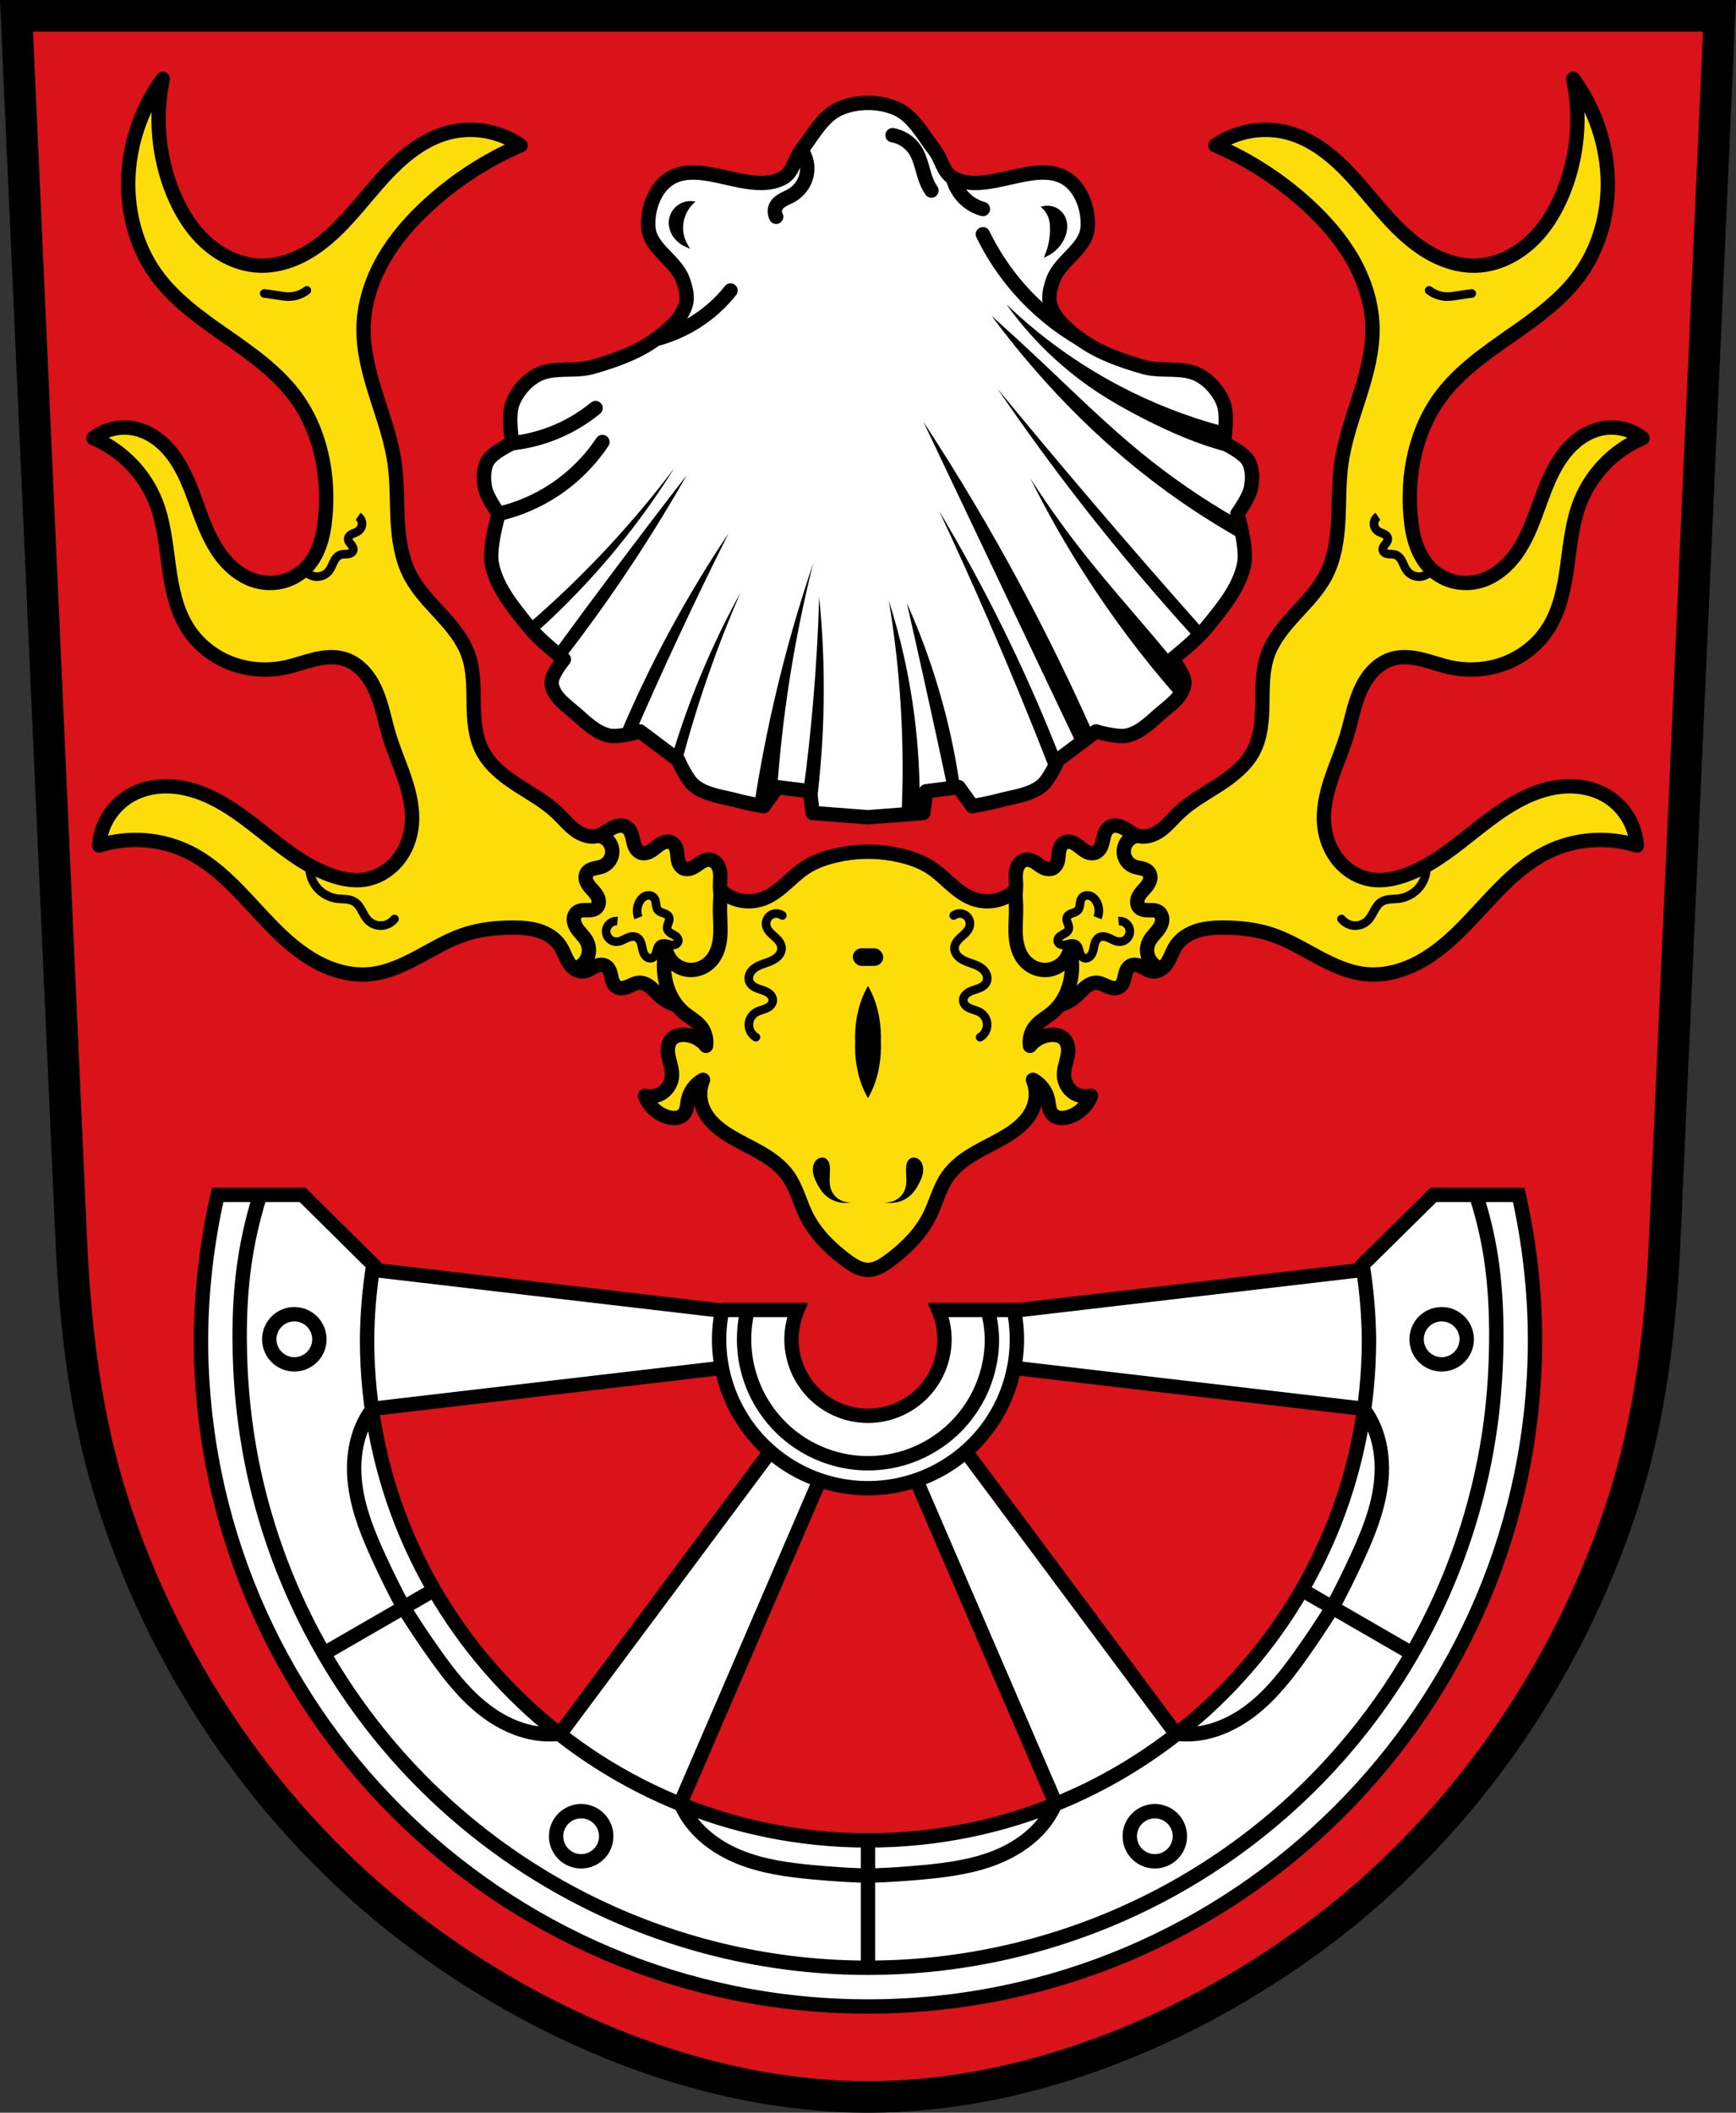
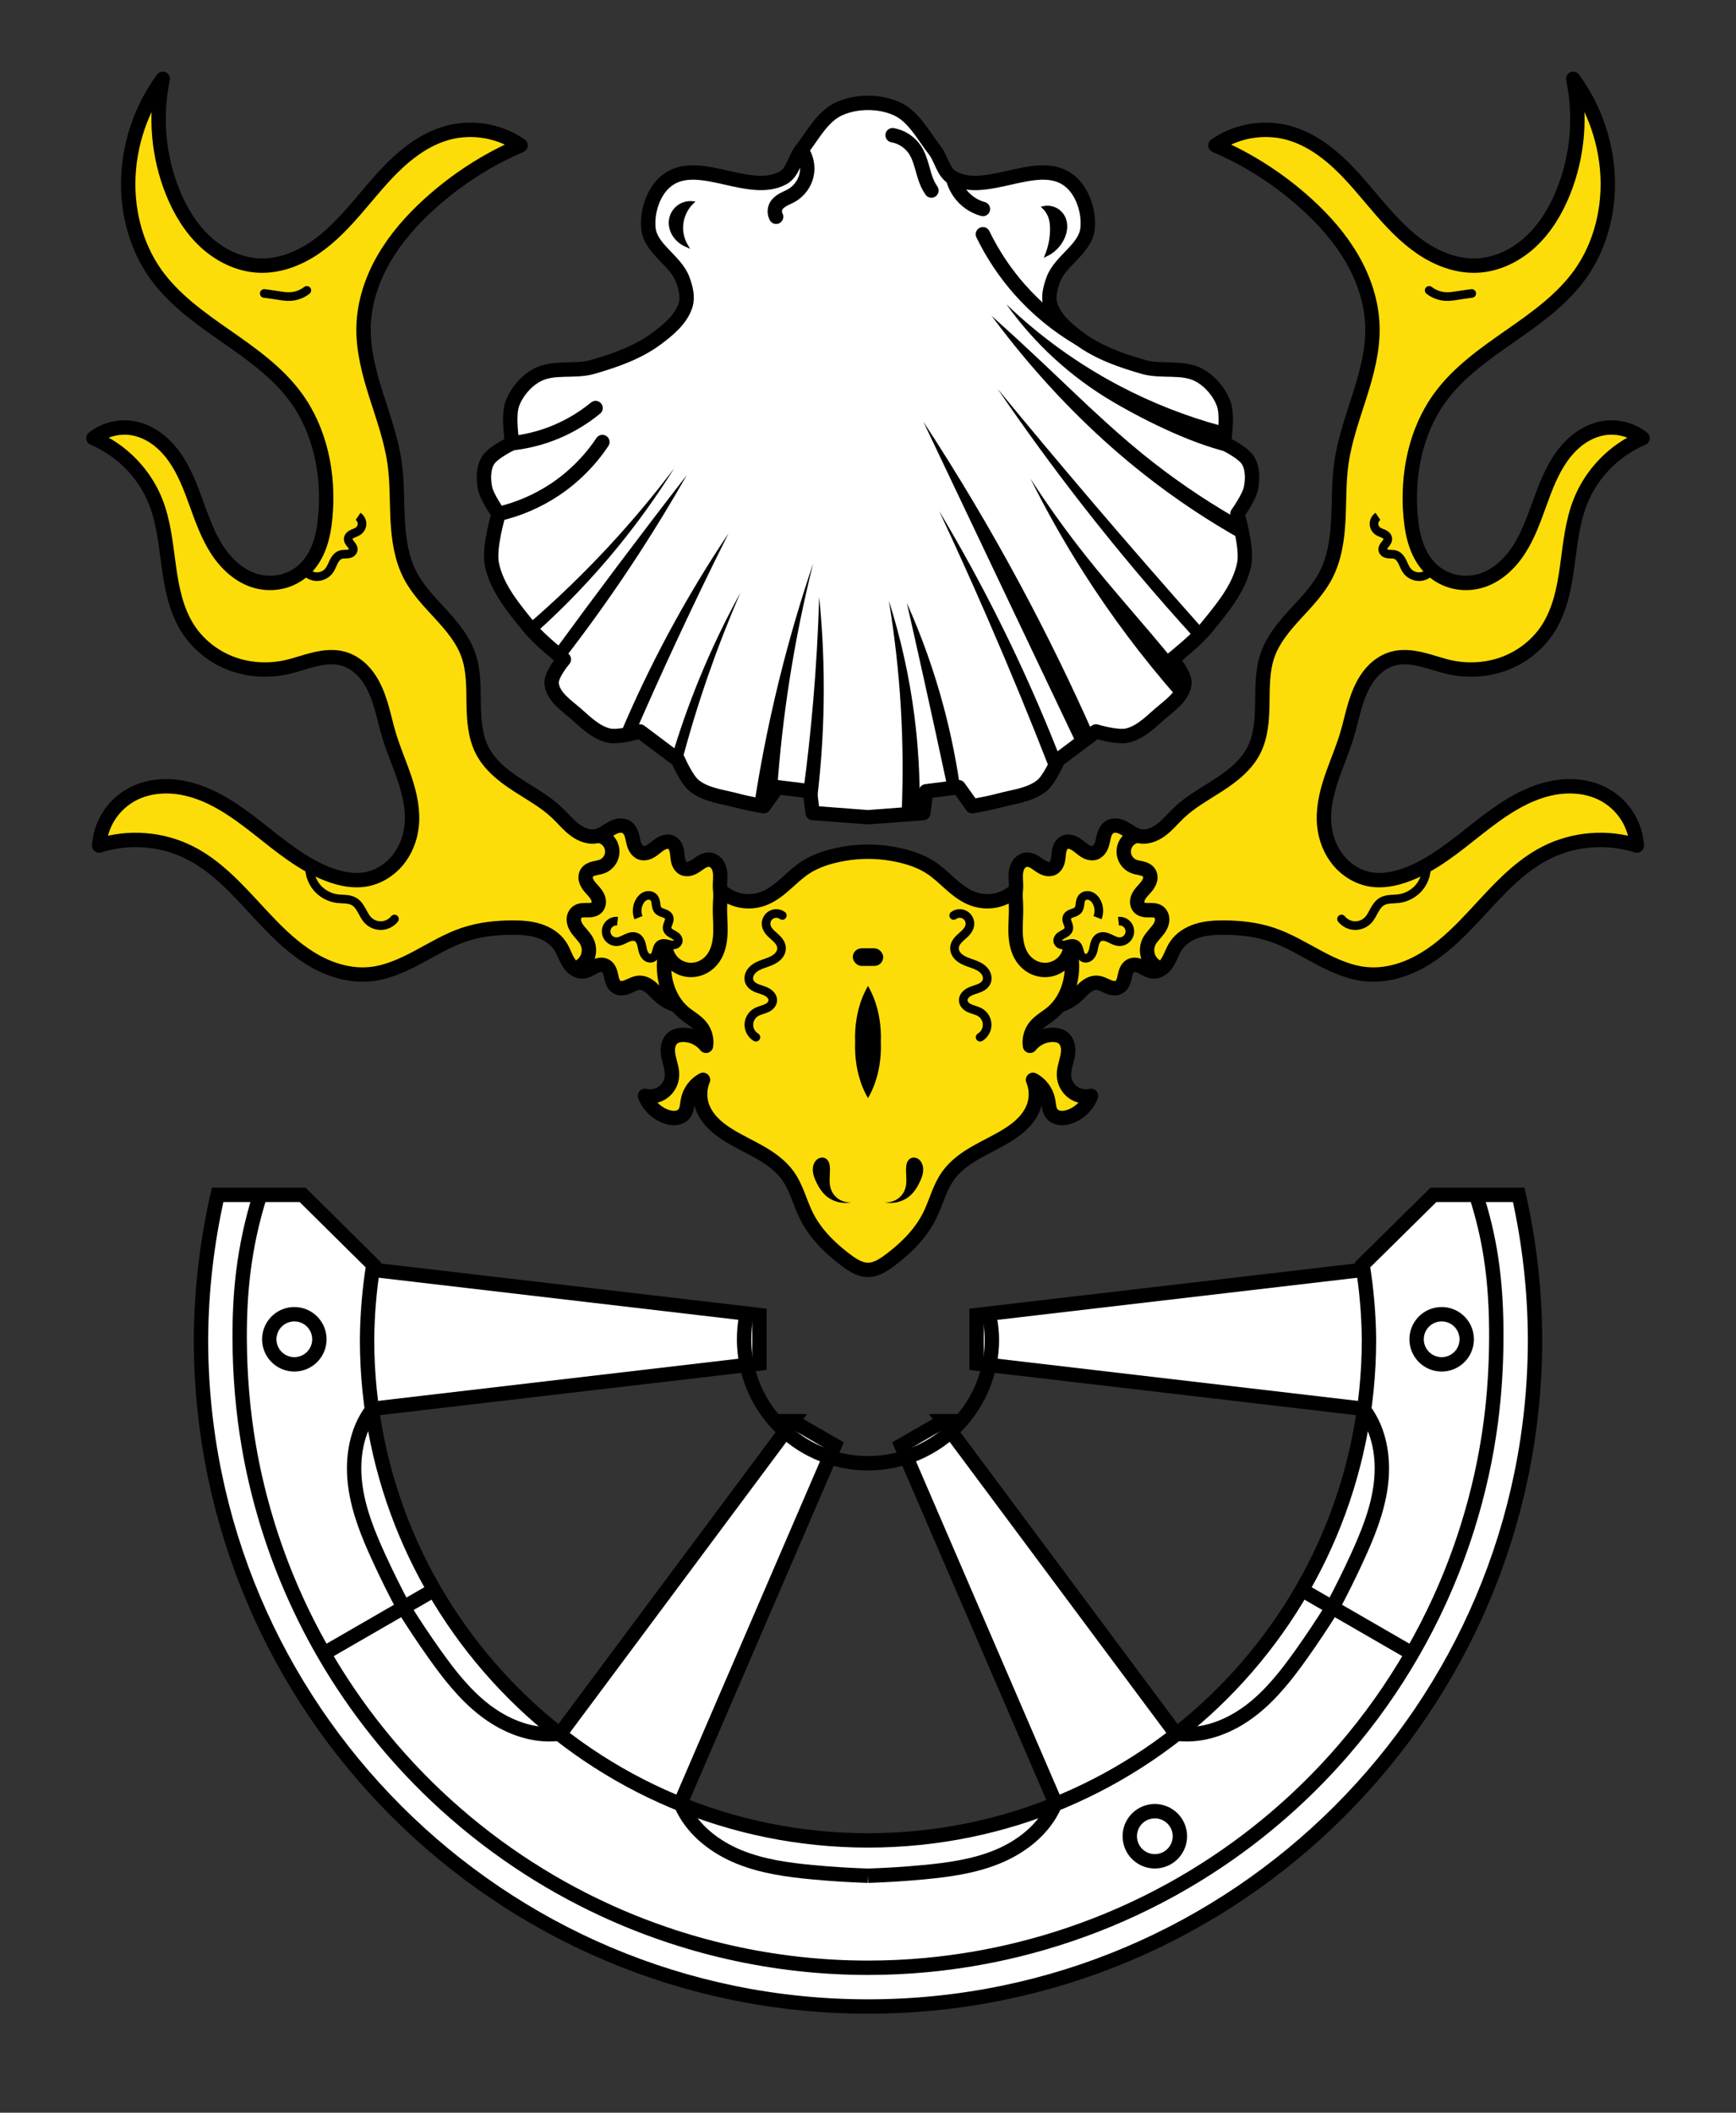
<svg xmlns="http://www.w3.org/2000/svg" xmlns:ns1="http://sodipodi.sourceforge.net/DTD/sodipodi-0.dtd" xmlns:ns2="http://www.inkscape.org/namespaces/inkscape" height="734.85" viewBox="0 0 603.999 734.852" version="1.1" id="svg1107" ns1:docname="DEU_Wiesen_COA.svg" ns2:version="0.92.5 (2060ec1f9f, 2020-04-08)">
  <rect x="0" y="0" width="603.999" height="734.852" fill="#333333" stroke="none" />
  <defs id="defs1111" />
  <ns1:namedview pagecolor="#ffffff" bordercolor="#666666" borderopacity="1" objecttolerance="10" gridtolerance="10" guidetolerance="10" ns2:pageopacity="0" ns2:pageshadow="2" ns2:window-width="1920" ns2:window-height="1046" id="namedview1109" showgrid="false" ns2:zoom="1.0791194" ns2:cx="301.99699" ns2:cy="367.42075" ns2:window-x="-11" ns2:window-y="-11" ns2:window-maximized="1" ns2:current-layer="svg1107" />
-   <path style="fill:#da121a;fill-rule:evenodd;stroke:#000000;stroke-width:11;fill-opacity:1" ns2:connector-curvature="0" id="path965" d="m 5.747,5.5 19.05,425.67 c 1.383,30.914 5.03,61.901 14.49,91.37 19.406,60.44 57.649,114.99 109,152.32 44.584,32.413 99.35,54.5 153.71,54.5 54.36,0 109.13,-22.09 153.71,-54.5 51.35,-37.33 89.59,-91.87 109,-152.32 9.46,-29.464 13.11,-60.45 14.49,-91.37 L 598.247,5.5 h -296.25 z" />
  <path d="m 254.437,341.83 c -2.271,4.344 -6.63,7.535 -11.458,8.387 -4.828,0.852 -10.02,-0.654 -13.636,-3.959 -1.039,-0.948 -1.953,-2.032 -3.048,-2.913 -0.548,-0.441 -1.142,-0.83 -1.789,-1.105 -0.647,-0.275 -1.349,-0.435 -2.052,-0.411 -0.689,0.024 -1.362,0.223 -2,0.479 -0.64,0.256 -1.256,0.57 -1.891,0.838 -0.635,0.268 -1.297,0.492 -1.984,0.556 -0.687,0.064 -1.404,-0.042 -1.995,-0.397 -0.617,-0.37 -1.057,-0.984 -1.345,-1.644 -0.287,-0.66 -0.436,-1.37 -0.587,-2.073 -0.151,-0.703 -0.308,-1.413 -0.609,-2.066 -0.301,-0.653 -0.763,-1.255 -1.395,-1.598 -0.615,-0.334 -1.35,-0.399 -2.041,-0.288 -0.691,0.111 -1.345,0.387 -1.968,0.704 -0.623,0.318 -1.225,0.679 -1.858,0.976 -0.633,0.297 -1.307,0.532 -2.01,0.576 -1.047,0.066 -2.092,-0.308 -2.946,-0.918 -0.854,-0.609 -1.529,-1.441 -2.075,-2.336 -1.093,-1.79 -1.703,-3.848 -2.852,-5.603 -1.707,-2.608 -4.509,-4.361 -7.483,-5.294 -2.974,-0.933 -6.13,-1.113 -9.247,-1.102 -5.661,0.02 -11.363,0.658 -16.729,2.46 -5.679,1.907 -10.839,5.06 -16.12,7.882 -5.284,2.822 -10.876,5.371 -16.844,5.895 -6.449,0.567 -12.95,-1.303 -18.618,-4.432 -5.668,-3.128 -10.578,-7.467 -15.12,-12.08 -9.08,-9.234 -17.191,-19.974 -28.754,-25.799 -9.644,-4.858 -21.21,-5.761 -31.49,-2.46 0.244,-3.647 1.421,-7.227 3.389,-10.307 1.968,-3.08 4.722,-5.653 7.928,-7.407 5.184,-2.836 11.397,-3.456 17.221,-2.46 10.01,1.713 18.661,7.826 26.647,14.11 7.986,6.279 15.928,13.02 25.509,16.401 3.781,1.332 7.851,2.111 11.809,1.476 4.381,-0.703 8.414,-3.154 11.257,-6.561 2.843,-3.407 4.518,-7.724 4.98,-12.137 0.568,-5.428 -0.64,-10.896 -2.357,-16.08 -1.716,-5.181 -3.944,-10.187 -5.516,-15.413 -1.555,-5.169 -2.469,-10.555 -4.644,-15.495 -1.088,-2.47 -2.495,-4.82 -4.347,-6.783 -1.852,-1.963 -4.165,-3.53 -6.754,-4.292 -3.305,-0.973 -6.864,-0.599 -10.214,0.203 -3.35,0.803 -6.593,2.02 -9.96,2.749 -6.316,1.365 -13.03,0.937 -19.07,-1.369 -6.04,-2.305 -11.36,-6.5 -14.884,-11.916 -4.182,-6.429 -5.702,-14.197 -6.754,-21.794 -1.052,-7.597 -1.748,-15.354 -4.562,-22.489 -3.889,-9.861 -11.878,-18.03 -21.65,-22.14 3.838,-3.01 8.976,-4.291 13.777,-3.444 2.929,0.517 5.702,1.787 8.115,3.525 2.414,1.738 4.476,3.936 6.21,6.353 3.467,4.834 5.601,10.475 7.629,16.07 2.028,5.592 4.02,11.268 7.244,16.265 3.228,4.997 7.879,9.332 13.609,10.929 2.882,0.804 5.966,0.885 8.881,0.209 2.915,-0.676 5.653,-2.112 7.849,-4.145 2.517,-2.33 4.283,-5.39 5.417,-8.626 1.134,-3.236 1.664,-6.655 1.964,-10.07 1.268,-14.459 -1.745,-29.63 -10.333,-41.33 C 96.456,129.38 87.357,123.027 78.45,116.812 69.543,110.595 60.479,104.173 54.171,95.33 46.741,84.914 43.72,71.667 44.822,58.919 45.8,47.611 49.932,36.591 56.631,27.429 c -2.768,13.08 -1.553,26.967 3.444,39.36 2.599,6.447 6.256,12.563 11.352,17.29 5.096,4.727 11.719,7.988 18.662,8.296 6.903,0.306 13.701,-2.294 19.414,-6.181 5.713,-3.887 10.466,-9.01 14.967,-14.254 4.5,-5.244 8.821,-10.675 13.887,-15.374 5.066,-4.7 10.981,-8.688 17.665,-10.442 8.476,-2.224 17.891,-0.563 25.09,4.428 -11.713,5.04 -22.572,12.06 -31.982,20.666 -6.07,5.548 -11.564,11.796 -15.659,18.924 -4.095,7.127 -6.753,15.174 -6.975,23.392 -0.221,8.186 1.95,16.238 4.423,24.04 2.473,7.806 5.281,15.571 6.402,23.683 0.902,6.53 0.693,13.157 1.046,19.74 0.353,6.583 1.319,13.286 4.366,19.13 2.646,5.076 6.714,9.236 10.582,13.455 3.868,4.219 7.671,8.707 9.592,14.1 1.906,5.351 1.814,11.172 1.894,16.851 0.08,5.68 0.407,11.567 3.03,16.607 2.631,5.063 7.302,8.735 12.08,11.845 4.783,3.11 9.868,5.862 13.993,9.804 2.073,1.981 3.89,4.251 6.204,5.946 1.157,0.847 2.438,1.545 3.821,1.923 1.383,0.378 2.874,0.425 4.244,0.003 1.72,-0.53 3.133,-1.743 4.715,-2.602 0.791,-0.429 1.641,-0.775 2.535,-0.882 0.894,-0.107 1.837,0.041 2.591,0.532 0.734,0.478 1.24,1.246 1.567,2.059 0.326,0.813 0.491,1.68 0.677,2.536 0.186,0.856 0.399,1.718 0.811,2.491 0.412,0.773 1.047,1.46 1.866,1.77 0.468,0.177 0.981,0.226 1.479,0.173 0.498,-0.053 0.982,-0.205 1.437,-0.416 0.908,-0.422 1.689,-1.07 2.471,-1.696 0.782,-0.626 1.592,-1.246 2.53,-1.597 0.469,-0.176 0.967,-0.281 1.468,-0.277 0.501,0.005 1,0.122 1.44,0.369 0.733,0.416 1.227,1.17 1.5,1.967 0.273,0.798 0.351,1.647 0.43,2.486 0.079,0.839 0.165,1.689 0.453,2.481 0.288,0.792 0.804,1.534 1.553,1.922 0.757,0.392 1.674,0.381 2.489,0.135 0.816,-0.246 1.548,-0.708 2.248,-1.194 0.7,-0.486 1.383,-1 2.145,-1.386 0.762,-0.382 1.622,-0.622 2.466,-0.507 0.908,0.123 1.732,0.657 2.307,1.37 0.575,0.713 0.916,1.594 1.088,2.494 0.343,1.8 0.036,3.652 0.049,5.485 0.026,3.597 1.341,7.171 3.653,9.928 2.312,2.756 5.602,4.674 9.14,5.326 l -8.857,18.205 z" id="path967" ns2:connector-curvature="0" style="fill:#fcdd09;fill-rule:evenodd;stroke:#000000;stroke-width:5;stroke-linejoin:round;fill-opacity:1" />
  <path d="m 208.187,290.66 c 1.222,0.165 2.384,0.749 3.246,1.631 0.862,0.882 1.418,2.058 1.554,3.283 0.136,1.226 -0.149,2.494 -0.797,3.544 -0.647,1.05 -1.653,1.874 -2.809,2.302 -0.894,0.331 -1.855,0.428 -2.778,0.669 -0.461,0.12 -0.916,0.278 -1.33,0.512 -0.415,0.235 -0.79,0.549 -1.056,0.945 -0.321,0.479 -0.469,1.062 -0.464,1.639 0.005,0.576 0.157,1.146 0.397,1.67 0.479,1.048 1.287,1.904 2.06,2.759 0.773,0.855 1.541,1.76 1.912,2.852 0.185,0.546 0.265,1.133 0.182,1.703 -0.083,0.57 -0.334,1.123 -0.745,1.527 -0.417,0.41 -0.977,0.651 -1.549,0.77 -0.572,0.119 -1.162,0.124 -1.746,0.117 -0.585,-0.007 -1.172,-0.025 -1.752,0.048 -0.58,0.074 -1.159,0.245 -1.635,0.584 -0.412,0.294 -0.734,0.706 -0.941,1.168 -0.207,0.461 -0.301,0.97 -0.298,1.476 0.007,1.012 0.398,1.989 0.937,2.845 1.078,1.712 2.745,3.02 3.642,4.838 0.882,1.783 0.909,3.967 0.07,5.771 -0.839,1.804 -2.526,3.191 -4.458,3.665" id="path969" ns2:connector-curvature="0" style="fill:none;fill-rule:evenodd;stroke:#000000;stroke-width:5" />
  <path d="m 214.847,320.4 c -0.982,-0.102 -2,0.223 -2.741,0.876 -0.74,0.653 -1.191,1.623 -1.212,2.61 -0.021,0.987 0.388,1.975 1.1,2.659 0.712,0.684 1.716,1.053 2.701,0.992 0.6,-0.037 1.182,-0.224 1.735,-0.461 0.553,-0.237 1.083,-0.524 1.629,-0.775 0.547,-0.25 1.117,-0.465 1.713,-0.545 0.596,-0.08 1.224,-0.017 1.756,0.262 0.37,0.194 0.684,0.487 0.93,0.825 0.246,0.338 0.428,0.72 0.566,1.114 0.276,0.789 0.381,1.627 0.577,2.439 0.197,0.813 0.504,1.631 1.099,2.219 0.297,0.294 0.664,0.523 1.069,0.629 0.404,0.106 0.846,0.085 1.227,-0.088 0.426,-0.194 0.751,-0.566 0.972,-0.979 0.221,-0.413 0.346,-0.869 0.463,-1.322 0.117,-0.453 0.227,-0.911 0.421,-1.337 0.194,-0.426 0.48,-0.823 0.877,-1.07 0.483,-0.3 1.085,-0.349 1.65,-0.279 0.564,0.07 1.109,0.249 1.663,0.377 0.554,0.128 1.137,0.204 1.689,0.065 0.276,-0.069 0.54,-0.192 0.758,-0.375 0.218,-0.183 0.388,-0.426 0.466,-0.699 0.071,-0.248 0.065,-0.516 -0.002,-0.765 -0.066,-0.249 -0.191,-0.481 -0.35,-0.685 -0.318,-0.407 -0.762,-0.695 -1.213,-0.945 -0.452,-0.25 -0.922,-0.473 -1.335,-0.783 -0.413,-0.31 -0.771,-0.725 -0.897,-1.226 -0.086,-0.342 -0.059,-0.705 0.022,-1.048 0.081,-0.343 0.215,-0.672 0.343,-1 0.128,-0.329 0.252,-0.662 0.313,-1.01 0.061,-0.347 0.056,-0.714 -0.07,-1.043 -0.137,-0.36 -0.411,-0.657 -0.728,-0.876 -0.317,-0.219 -0.678,-0.367 -1.041,-0.497 -0.363,-0.13 -0.733,-0.244 -1.084,-0.402 -0.351,-0.159 -0.688,-0.366 -0.944,-0.654 -0.25,-0.283 -0.414,-0.633 -0.521,-0.995 -0.106,-0.362 -0.158,-0.738 -0.205,-1.113 -0.047,-0.375 -0.091,-0.751 -0.182,-1.117 -0.091,-0.366 -0.233,-0.725 -0.459,-1.027 -0.318,-0.425 -0.798,-0.719 -1.314,-0.843 -0.516,-0.123 -1.067,-0.08 -1.569,0.093 -0.502,0.173 -0.957,0.471 -1.338,0.84 -0.382,0.369 -0.692,0.808 -0.943,1.276 -0.89,1.661 -1,3.718 -0.304,5.467" id="path973" ns2:connector-curvature="0" style="fill:none;fill-rule:evenodd;stroke:#000000;stroke-width:3;stroke-linejoin:round" />
  <path style="fill:none;fill-rule:evenodd;stroke:#000000;stroke-width:3" d="m 105.847,198.15 c 0.912,1.423 2.542,2.359 4.231,2.428 1.689,0.069 3.39,-0.73 4.415,-2.074 0.718,-0.941 1.097,-2.09 1.633,-3.145 0.268,-0.528 0.58,-1.038 0.982,-1.473 0.402,-0.434 0.9,-0.791 1.466,-0.966 0.772,-0.24 1.606,-0.13 2.41,-0.222 0.402,-0.046 0.804,-0.146 1.151,-0.355 0.347,-0.209 0.634,-0.535 0.735,-0.927 0.096,-0.369 0.021,-0.767 -0.138,-1.114 -0.158,-0.347 -0.395,-0.652 -0.635,-0.948 -0.24,-0.296 -0.488,-0.59 -0.674,-0.924 -0.186,-0.333 -0.307,-0.714 -0.271,-1.094 0.035,-0.374 0.221,-0.723 0.477,-0.997 0.256,-0.275 0.578,-0.48 0.915,-0.645 0.674,-0.33 1.423,-0.513 2.044,-0.935 0.837,-0.568 1.365,-1.566 1.365,-2.577 0,-1.012 -0.528,-2.01 -1.365,-2.577" id="path975" ns2:connector-curvature="0" />
  <g id="g981" style="fill:none;fill-rule:evenodd;stroke:#000000;stroke-width:3;stroke-linecap:round" transform="translate(12.767,-134.36)">
    <path d="m 94.92,435.36 c -0.148,2.748 0.776,5.54 2.533,7.657 1.758,2.117 4.332,3.538 7.06,3.898 1.019,0.134 2.052,0.126 3.076,0.224 1.024,0.099 2.06,0.313 2.938,0.85 1.147,0.701 1.91,1.879 2.558,3.057 0.648,1.178 1.234,2.418 2.167,3.386 1.21,1.256 2.973,1.958 4.715,1.877 1.742,-0.081 3.432,-0.944 4.52,-2.306" id="path977" ns2:connector-curvature="0" />
    <path d="m 79.17,236.43 c 1.507,0.19 3.01,0.405 4.51,0.644 1.494,0.238 2.999,0.502 4.51,0.43 2.092,-0.1 4.147,-0.861 5.799,-2.148" id="path979" ns2:connector-curvature="0" />
  </g>
  <path d="m 349.557,341.83 c 2.271,4.344 6.63,7.535 11.458,8.387 4.828,0.852 10.02,-0.654 13.636,-3.959 1.039,-0.948 1.953,-2.032 3.048,-2.913 0.548,-0.441 1.142,-0.83 1.789,-1.105 0.647,-0.275 1.349,-0.435 2.052,-0.411 0.689,0.024 1.362,0.223 2,0.479 0.64,0.256 1.256,0.57 1.891,0.838 0.635,0.268 1.297,0.492 1.984,0.556 0.687,0.064 1.404,-0.042 1.995,-0.397 0.617,-0.37 1.057,-0.984 1.345,-1.644 0.287,-0.66 0.436,-1.37 0.587,-2.073 0.151,-0.703 0.308,-1.413 0.609,-2.066 0.301,-0.653 0.763,-1.255 1.395,-1.598 0.615,-0.334 1.35,-0.399 2.041,-0.288 0.691,0.111 1.345,0.387 1.968,0.704 0.623,0.318 1.225,0.679 1.858,0.976 0.633,0.297 1.307,0.532 2.01,0.576 1.047,0.066 2.092,-0.308 2.946,-0.918 0.854,-0.609 1.529,-1.441 2.075,-2.336 1.093,-1.79 1.703,-3.848 2.852,-5.603 1.707,-2.608 4.509,-4.361 7.483,-5.294 2.974,-0.933 6.13,-1.113 9.247,-1.102 5.661,0.02 11.363,0.658 16.729,2.46 5.679,1.907 10.839,5.06 16.12,7.882 5.284,2.822 10.876,5.371 16.844,5.895 6.449,0.567 12.95,-1.303 18.618,-4.432 5.668,-3.128 10.578,-7.467 15.12,-12.08 9.08,-9.234 17.191,-19.974 28.754,-25.799 9.644,-4.858 21.21,-5.761 31.49,-2.46 -0.244,-3.647 -1.421,-7.227 -3.389,-10.307 -1.968,-3.08 -4.722,-5.653 -7.928,-7.407 -5.184,-2.836 -11.397,-3.456 -17.221,-2.46 -10.01,1.713 -18.661,7.826 -26.647,14.11 -7.986,6.279 -15.928,13.02 -25.509,16.401 -3.781,1.332 -7.851,2.111 -11.809,1.476 -4.381,-0.703 -8.414,-3.154 -11.257,-6.561 -2.843,-3.407 -4.518,-7.724 -4.98,-12.137 -0.568,-5.428 0.64,-10.896 2.357,-16.08 1.716,-5.181 3.944,-10.187 5.516,-15.413 1.555,-5.169 2.469,-10.555 4.644,-15.495 1.088,-2.47 2.495,-4.82 4.347,-6.783 1.852,-1.963 4.165,-3.53 6.754,-4.292 3.305,-0.973 6.864,-0.599 10.214,0.203 3.35,0.803 6.593,2.02 9.96,2.749 6.316,1.365 13.03,0.937 19.07,-1.369 6.04,-2.305 11.36,-6.5 14.884,-11.916 4.182,-6.429 5.702,-14.197 6.754,-21.794 1.052,-7.597 1.748,-15.354 4.562,-22.489 3.889,-9.861 11.878,-18.03 21.65,-22.14 -3.838,-3.01 -8.976,-4.291 -13.777,-3.444 -2.929,0.517 -5.702,1.787 -8.115,3.525 -2.414,1.738 -4.476,3.936 -6.21,6.353 -3.467,4.834 -5.601,10.475 -7.629,16.07 -2.028,5.592 -4.02,11.268 -7.244,16.265 -3.228,4.997 -7.879,9.332 -13.609,10.929 -2.882,0.804 -5.966,0.885 -8.881,0.209 -2.915,-0.676 -5.653,-2.112 -7.849,-4.145 -2.517,-2.33 -4.283,-5.39 -5.417,-8.626 -1.134,-3.236 -1.664,-6.655 -1.964,-10.07 -1.268,-14.459 1.745,-29.63 10.333,-41.33 6.427,-8.757 15.526,-15.11 24.433,-21.325 8.907,-6.217 17.971,-12.639 24.279,-21.482 7.43,-10.416 10.451,-23.663 9.349,-36.411 -0.978,-11.308 -5.11,-22.328 -11.809,-31.49 2.768,13.08 1.553,26.967 -3.444,39.36 -2.599,6.447 -6.256,12.563 -11.352,17.29 -5.096,4.727 -11.719,7.988 -18.662,8.296 -6.903,0.306 -13.701,-2.294 -19.414,-6.181 -5.713,-3.887 -10.466,-9.01 -14.967,-14.254 -4.5,-5.244 -8.821,-10.675 -13.887,-15.374 -5.066,-4.7 -10.981,-8.688 -17.665,-10.442 -8.476,-2.224 -17.891,-0.563 -25.09,4.428 11.713,5.04 22.572,12.06 31.982,20.666 6.07,5.548 11.564,11.796 15.659,18.924 4.095,7.127 6.753,15.174 6.975,23.392 0.221,8.186 -1.95,16.238 -4.423,24.04 -2.473,7.806 -5.281,15.571 -6.402,23.683 -0.902,6.53 -0.693,13.157 -1.046,19.74 -0.353,6.583 -1.319,13.286 -4.366,19.13 -2.646,5.076 -6.714,9.236 -10.582,13.455 -3.868,4.219 -7.671,8.707 -9.592,14.1 -1.906,5.351 -1.814,11.172 -1.894,16.851 -0.08,5.68 -0.408,11.567 -3.03,16.607 -2.631,5.063 -7.302,8.735 -12.08,11.845 -4.783,3.11 -9.868,5.862 -13.993,9.804 -2.073,1.981 -3.89,4.251 -6.204,5.946 -1.157,0.847 -2.438,1.545 -3.821,1.923 -1.383,0.378 -2.874,0.425 -4.244,0.003 -1.72,-0.53 -3.133,-1.743 -4.715,-2.602 -0.791,-0.429 -1.641,-0.775 -2.535,-0.882 -0.894,-0.107 -1.837,0.041 -2.591,0.532 -0.734,0.478 -1.24,1.246 -1.567,2.059 -0.326,0.813 -0.491,1.68 -0.677,2.536 -0.186,0.856 -0.399,1.718 -0.811,2.491 -0.412,0.773 -1.047,1.46 -1.866,1.77 -0.468,0.177 -0.981,0.226 -1.479,0.173 -0.498,-0.053 -0.982,-0.205 -1.437,-0.416 -0.908,-0.422 -1.689,-1.07 -2.471,-1.696 -0.782,-0.626 -1.592,-1.246 -2.53,-1.597 -0.469,-0.176 -0.967,-0.281 -1.468,-0.277 -0.501,0.005 -1,0.122 -1.44,0.369 -0.733,0.416 -1.227,1.17 -1.5,1.967 -0.273,0.798 -0.351,1.647 -0.43,2.486 -0.079,0.839 -0.165,1.689 -0.453,2.481 -0.288,0.792 -0.804,1.534 -1.553,1.922 -0.757,0.392 -1.674,0.381 -2.489,0.135 -0.816,-0.246 -1.548,-0.708 -2.248,-1.194 -0.7,-0.486 -1.383,-1 -2.145,-1.386 -0.762,-0.382 -1.622,-0.622 -2.466,-0.507 -0.908,0.123 -1.732,0.657 -2.307,1.37 -0.575,0.713 -0.916,1.594 -1.088,2.494 -0.343,1.8 -0.036,3.652 -0.049,5.485 -0.026,3.597 -1.341,7.171 -3.653,9.928 -2.312,2.756 -5.602,4.674 -9.14,5.326 l 8.857,18.205 z" id="path985" ns2:connector-curvature="0" style="fill:#fcdd09;fill-rule:evenodd;stroke:#000000;stroke-width:5;stroke-linejoin:round;fill-opacity:1" />
  <path d="m 395.807,290.66 c -1.222,0.165 -2.384,0.749 -3.246,1.631 -0.862,0.882 -1.418,2.058 -1.554,3.283 -0.136,1.226 0.149,2.494 0.797,3.544 0.647,1.05 1.653,1.874 2.809,2.302 0.894,0.331 1.855,0.428 2.778,0.669 0.461,0.12 0.916,0.278 1.33,0.512 0.415,0.235 0.79,0.549 1.056,0.945 0.321,0.479 0.469,1.062 0.464,1.639 -0.005,0.576 -0.157,1.146 -0.397,1.67 -0.479,1.048 -1.287,1.904 -2.06,2.759 -0.773,0.855 -1.541,1.76 -1.912,2.852 -0.185,0.546 -0.265,1.133 -0.182,1.703 0.083,0.57 0.334,1.123 0.745,1.527 0.417,0.41 0.977,0.651 1.549,0.77 0.572,0.119 1.162,0.124 1.746,0.117 0.585,-0.007 1.172,-0.025 1.752,0.048 0.58,0.074 1.159,0.245 1.635,0.584 0.412,0.294 0.734,0.706 0.941,1.168 0.207,0.461 0.301,0.97 0.298,1.476 -0.007,1.012 -0.398,1.989 -0.937,2.845 -1.078,1.712 -2.745,3.02 -3.642,4.838 -0.882,1.783 -0.909,3.967 -0.07,5.771 0.839,1.804 2.526,3.191 4.458,3.665" id="path987" ns2:connector-curvature="0" style="fill:none;fill-rule:evenodd;stroke:#000000;stroke-width:5" />
  <path d="m 389.147,320.4 c 0.982,-0.102 2,0.223 2.741,0.876 0.74,0.653 1.191,1.623 1.212,2.61 0.021,0.987 -0.388,1.975 -1.1,2.659 -0.712,0.684 -1.716,1.053 -2.701,0.992 -0.6,-0.037 -1.182,-0.224 -1.735,-0.461 -0.553,-0.237 -1.083,-0.524 -1.629,-0.775 -0.547,-0.25 -1.117,-0.465 -1.713,-0.545 -0.596,-0.08 -1.224,-0.017 -1.756,0.262 -0.37,0.194 -0.684,0.487 -0.93,0.825 -0.246,0.338 -0.428,0.72 -0.566,1.114 -0.276,0.789 -0.381,1.627 -0.577,2.439 -0.197,0.813 -0.504,1.631 -1.099,2.219 -0.297,0.294 -0.664,0.523 -1.069,0.629 -0.404,0.106 -0.846,0.085 -1.227,-0.088 -0.426,-0.194 -0.751,-0.566 -0.972,-0.979 -0.221,-0.413 -0.346,-0.869 -0.463,-1.322 -0.117,-0.453 -0.227,-0.911 -0.421,-1.337 -0.194,-0.426 -0.48,-0.823 -0.877,-1.07 -0.483,-0.3 -1.085,-0.349 -1.65,-0.279 -0.564,0.07 -1.109,0.249 -1.663,0.377 -0.554,0.128 -1.137,0.204 -1.689,0.065 -0.276,-0.069 -0.54,-0.192 -0.758,-0.375 -0.218,-0.183 -0.388,-0.426 -0.466,-0.699 -0.071,-0.248 -0.065,-0.516 0.002,-0.765 0.066,-0.249 0.191,-0.481 0.35,-0.685 0.318,-0.407 0.762,-0.695 1.213,-0.945 0.452,-0.25 0.922,-0.473 1.335,-0.783 0.413,-0.31 0.771,-0.725 0.897,-1.226 0.086,-0.342 0.059,-0.705 -0.022,-1.048 -0.081,-0.343 -0.215,-0.672 -0.343,-1 -0.128,-0.329 -0.252,-0.662 -0.313,-1.01 -0.061,-0.347 -0.056,-0.714 0.07,-1.043 0.137,-0.36 0.411,-0.657 0.728,-0.876 0.317,-0.219 0.678,-0.367 1.041,-0.497 0.363,-0.13 0.733,-0.244 1.084,-0.402 0.351,-0.159 0.688,-0.366 0.944,-0.654 0.25,-0.283 0.414,-0.633 0.521,-0.995 0.106,-0.362 0.158,-0.738 0.205,-1.113 0.047,-0.375 0.091,-0.751 0.182,-1.117 0.091,-0.366 0.233,-0.725 0.459,-1.027 0.318,-0.425 0.798,-0.719 1.314,-0.843 0.516,-0.123 1.067,-0.08 1.569,0.093 0.502,0.173 0.957,0.471 1.338,0.84 0.382,0.369 0.692,0.808 0.943,1.276 0.89,1.661 1,3.718 0.304,5.467" id="path991" ns2:connector-curvature="0" style="fill:none;fill-rule:evenodd;stroke:#000000;stroke-width:3;stroke-linejoin:round" />
  <path style="fill:none;fill-rule:evenodd;stroke:#000000;stroke-width:3" d="m 498.157,198.15 c -0.912,1.423 -2.542,2.359 -4.231,2.428 -1.689,0.069 -3.39,-0.73 -4.415,-2.074 -0.718,-0.941 -1.097,-2.09 -1.633,-3.145 -0.268,-0.528 -0.58,-1.038 -0.982,-1.473 -0.402,-0.434 -0.9,-0.791 -1.466,-0.966 -0.772,-0.24 -1.606,-0.13 -2.41,-0.222 -0.402,-0.046 -0.804,-0.146 -1.151,-0.355 -0.346,-0.209 -0.634,-0.535 -0.735,-0.927 -0.096,-0.369 -0.021,-0.767 0.138,-1.114 0.158,-0.347 0.395,-0.652 0.635,-0.948 0.24,-0.296 0.488,-0.59 0.674,-0.924 0.186,-0.333 0.307,-0.714 0.271,-1.094 -0.035,-0.374 -0.221,-0.723 -0.477,-0.997 -0.256,-0.275 -0.578,-0.48 -0.915,-0.645 -0.674,-0.33 -1.423,-0.513 -2.044,-0.935 -0.837,-0.568 -1.365,-1.566 -1.365,-2.577 0,-1.012 0.528,-2.01 1.365,-2.577" id="path993" ns2:connector-curvature="0" />
  <g id="g999" style="fill:none;fill-rule:evenodd;stroke:#000000;stroke-width:3;stroke-linecap:round" transform="translate(12.767,-134.36)">
    <path d="m 483.54,435.36 c 0.148,2.748 -0.776,5.54 -2.533,7.657 -1.758,2.117 -4.332,3.538 -7.06,3.898 -1.019,0.134 -2.052,0.126 -3.076,0.224 -1.024,0.099 -2.06,0.313 -2.938,0.85 -1.147,0.701 -1.911,1.879 -2.558,3.057 -0.648,1.178 -1.234,2.418 -2.167,3.386 -1.21,1.256 -2.973,1.958 -4.715,1.877 -1.742,-0.081 -3.432,-0.944 -4.52,-2.306" id="path995" ns2:connector-curvature="0" />
    <path d="m 499.29,236.43 c -1.507,0.19 -3.01,0.405 -4.51,0.644 -1.494,0.238 -2.999,0.502 -4.51,0.43 -2.092,-0.1 -4.147,-0.861 -5.799,-2.148" id="path997" ns2:connector-curvature="0" />
  </g>
  <path style="fill:#ffffff;fill-rule:evenodd;stroke:#000000;stroke-width:5" d="m 118.467,440.35 2.234,25.48 -2.234,25.48 145.77,-17.06 v -8.422 -8.422 l -145.77,-17.06 z" id="path1003" ns2:connector-curvature="0" />
  <path style="fill:#ffffff;fill-rule:evenodd;stroke:#000000;stroke-width:5" d="m 485.537,440.35 -145.77,17.06 v 8.422 8.422 l 145.77,17.06 -2.234,-25.48 2.234,-25.48 z" id="path1005" ns2:connector-curvature="0" />
  <path style="fill:#ffffff;fill-rule:evenodd;stroke:#000000;stroke-width:5" d="m 275.827,494.33 -87.66,117.71 23.18,10.807 20.949,14.674 58.11,-134.77 -7.293,-4.211 -7.293,-4.211 z" id="path1007" ns2:connector-curvature="0" />
  <path style="fill:#ffffff;fill-rule:evenodd;stroke:#000000;stroke-width:5" d="m 328.177,494.33 -7.293,4.211 -7.293,4.211 58.11,134.77 20.949,-14.674 23.18,-10.807 -87.66,-117.71 z" id="path1009" ns2:connector-curvature="0" />
  <path style="fill:#ffffff;stroke:#000000;stroke-width:5;stroke-linecap:round" d="m 75.722,415.6 c -3.757,16.483 -5.701,33.33 -5.799,50.23 0,128.17 103.9,232.08 232.08,232.08 128.17,0 232.08,-103.9 232.08,-232.08 -0.058,-16.901 -1.963,-33.745 -5.68,-50.23 h -29.672 l -24.654,24.328 c 1.387,8.567 2.133,17.226 2.23,25.904 0,96.26 -78.04,174.3 -174.3,174.3 -96.26,0 -174.3,-78.04 -174.3,-174.3 0.084,-8.671 0.814,-17.323 2.186,-25.885 l -24.609,-24.348 z" id="path1015" ns2:connector-curvature="0" />
-   <path style="fill:#ffffff;stroke:#000000;stroke-width:5;stroke-linecap:round" d="m 251.259,455.646 a 51.8,51.8 0 0 0 -1.061,10.189 51.8,51.8 0 0 0 51.801,51.801 51.8,51.8 0 0 0 51.801,-51.801 51.8,51.8 0 0 0 -1.025,-10.189 h -26.25 a 26.605,26.605 0 0 1 2.076,10.189 26.605,26.605 0 0 1 -26.605,26.605 26.605,26.605 0 0 1 -26.605,-26.605 26.605,26.605 0 0 1 2.051,-10.189 h -26.19 z" id="path1017" ns2:connector-curvature="0" />
  <g id="g1027" style="fill:none;fill-rule:evenodd;stroke:#000000;stroke-width:5" transform="translate(12.767,-134.36)">
-     <path d="M 289.23,818.81 V 774.5" id="path1021" ns2:connector-curvature="0" />
    <path d="m 99.91,709.5 38.37,-22.15" id="path1023" ns2:connector-curvature="0" />
    <path d="M 478.55,709.5 440.18,687.35" id="path1025" ns2:connector-curvature="0" />
  </g>
-   <path style="fill:none;stroke:#000000;stroke-width:5" d="m 102.407,457.122 a 8.713,8.713 0 0 0 -8.713,8.713 8.713,8.713 0 0 0 8.713,8.713 8.713,8.713 0 0 0 8.713,-8.713 8.713,8.713 0 0 0 -8.713,-8.713 z m 399.186,0 a 8.713,8.713 0 0 0 -8.713,8.713 8.713,8.713 0 0 0 8.713,8.713 8.713,8.713 0 0 0 8.713,-8.713 8.713,8.713 0 0 0 -8.713,-8.713 z" id="path1029" ns2:connector-curvature="0" />
+   <path style="fill:none;stroke:#000000;stroke-width:5" d="m 102.407,457.122 a 8.713,8.713 0 0 0 -8.713,8.713 8.713,8.713 0 0 0 8.713,8.713 8.713,8.713 0 0 0 8.713,-8.713 8.713,8.713 0 0 0 -8.713,-8.713 m 399.186,0 a 8.713,8.713 0 0 0 -8.713,8.713 8.713,8.713 0 0 0 8.713,8.713 8.713,8.713 0 0 0 8.713,-8.713 8.713,8.713 0 0 0 -8.713,-8.713 z" id="path1029" ns2:connector-curvature="0" />
  <path style="fill:none;stroke:#000000;stroke-width:5" d="m 409.341,634.331 a 8.713,8.713 0 0 0 -11.902,-3.189 8.713,8.713 0 0 0 -3.189,11.902 8.713,8.713 0 0 0 11.902,3.189 8.713,8.713 0 0 0 3.189,-11.902 z" id="path1031" ns2:connector-curvature="0" />
-   <path style="fill:none;stroke:#000000;stroke-width:5" d="m 194.657,634.331 a 8.713,8.713 0 0 1 11.902,-3.189 8.713,8.713 0 0 1 3.189,11.902 8.713,8.713 0 0 1 -11.902,3.189 8.713,8.713 0 0 1 -3.189,-11.902 z" id="path1033" ns2:connector-curvature="0" />
  <g id="g1051" style="fill:none;fill-rule:evenodd;stroke:#000000;stroke-width:5" transform="translate(12.767,-134.36)">
    <path d="m 224.1,761.72 c 0.288,0.688 0.603,1.365 0.945,2.028 3.977,7.722 11.378,13.268 19.427,16.532 8.05,3.264 16.772,4.462 25.419,5.277 6.433,0.606 12.885,1.016 19.343,1.229" id="path1035" ns2:connector-curvature="0" />
    <path d="m 354.37,761.72 c -0.288,0.688 -0.603,1.365 -0.945,2.028 -3.977,7.722 -11.378,13.268 -19.427,16.532 -8.05,3.264 -16.772,4.462 -25.419,5.277 -6.433,0.606 -12.885,1.016 -19.343,1.229" id="path1037" ns2:connector-curvature="0" />
    <path d="m 116.78,624.55 c -0.452,0.594 -0.88,1.205 -1.284,1.832 -4.699,7.305 -5.801,16.488 -4.604,25.09 1.198,8.602 4.522,16.756 8.14,24.652 2.692,5.874 5.563,11.667 8.607,17.366" id="path1039" ns2:connector-curvature="0" />
    <path d="m 181.92,737.36 c -0.74,0.095 -1.484,0.16 -2.229,0.196 -8.675,0.417 -17.18,-3.22 -24.03,-8.558 -6.851,-5.338 -12.25,-12.294 -17.279,-19.375 -3.742,-5.268 -7.322,-10.651 -10.736,-16.14" id="path1041" ns2:connector-curvature="0" />
    <path d="m 461.68,624.55 c 0.452,0.594 0.88,1.205 1.284,1.832 4.699,7.305 5.801,16.488 4.604,25.09 -1.198,8.602 -4.522,16.756 -8.14,24.652 -2.692,5.874 -5.563,11.667 -8.607,17.366" id="path1043" ns2:connector-curvature="0" />
    <path d="m 396.55,737.36 c 0.74,0.095 1.484,0.16 2.229,0.196 8.675,0.417 17.18,-3.22 24.03,-8.558 6.851,-5.338 12.25,-12.294 17.279,-19.375 3.742,-5.268 7.322,-10.651 10.736,-16.14" id="path1045" ns2:connector-curvature="0" />
    <path d="m 247.28,590.34 c -0.225,0.921 -0.418,1.851 -0.577,2.786 -0.397,2.334 -0.586,4.702 -0.584,7.07 0.004,3.427 0.412,6.855 1.22,10.185 0.629,2.591 1.501,5.124 2.598,7.554 0.98,2.169 2.139,4.257 3.462,6.236 1.641,2.453 3.536,4.737 5.643,6.804 1.848,1.812 3.859,3.458 6,4.91 1.411,0.956 2.878,1.828 4.392,2.611 2.769,1.431 5.693,2.56 8.704,3.362 3.613,0.962 7.351,1.451 11.09,1.451 2.251,0 4.502,-0.177 6.726,-0.528 3.534,-0.558 6.999,-1.559 10.287,-2.971 2.699,-1.159 5.279,-2.595 7.686,-4.277 3.359,-2.348 6.38,-5.178 8.943,-8.375 1.869,-2.331 3.495,-4.856 4.84,-7.524 1.528,-3.03 2.693,-6.241 3.479,-9.541 0.772,-3.238 1.18,-6.567 1.151,-9.896 -0.03,-3.442 -0.528,-6.88 -1.476,-10.189" id="path1047" ns2:connector-curvature="0" />
    <path d="m 77.73,549.96 c -2.798,8.837 -4.772,17.935 -5.886,27.14 -0.927,7.658 -1.26,15.381 -1.223,23.09 0.059,12.518 1.09,25.04 3.218,37.37 1.317,7.634 3.053,15.196 5.182,22.644 2.324,8.13 5.116,16.13 8.363,23.935 3.622,8.71 7.808,17.18 12.525,25.352 5.465,9.466 11.641,18.52 18.459,27.06 6.266,7.851 13.07,15.27 20.361,22.19 8.931,8.478 18.581,16.199 28.811,23.05 9.489,6.359 19.478,11.972 29.844,16.771 13.902,6.437 28.483,11.406 43.42,14.8 15.872,3.605 32.15,5.431 48.42,5.431 6.826,0 13.651,-0.32 20.447,-0.958 10.717,-1.01 21.36,-2.807 31.813,-5.38 12.208,-3.01 24.16,-7.07 35.666,-12.12 11.975,-5.26 23.476,-11.598 34.32,-18.912 8.823,-5.951 17.21,-12.548 25.07,-19.719 6.347,-5.789 12.352,-11.952 17.973,-18.447 4.654,-5.377 9.05,-10.981 13.154,-16.786 3.884,-5.488 7.515,-11.156 10.877,-16.979 3.527,-6.109 6.759,-12.389 9.678,-18.81 3.687,-8.111 6.877,-16.448 9.552,-24.947 3.804,-12.08 6.567,-24.499 8.195,-37.06 1.223,-9.443 1.806,-18.964 1.864,-28.486 0.058,-9.575 -0.416,-19.17 -1.883,-28.633 -1.136,-7.323 -2.865,-14.555 -5.166,-21.599" id="path1049" ns2:connector-curvature="0" />
  </g>
  <path d="m 293.647,296.96 c -4.734,0.824 -9.53,2.205 -13.568,4.871 -2.539,1.677 -4.721,3.83 -7.01,5.838 -2.286,2.01 -4.745,3.911 -7.605,4.949 -2.446,0.888 -5.131,1.102 -7.688,0.615 -2.556,-0.487 -4.975,-1.676 -6.924,-3.4 -0.277,2.541 -0.395,5.099 -0.35,7.654 0.051,2.83 0.301,5.667 0.053,8.486 -0.249,2.819 -1.043,5.678 -2.836,7.867 -0.996,1.216 -2.284,2.195 -3.732,2.807 -1.448,0.612 -3.055,0.854 -4.617,0.672 -1.828,-0.213 -3.584,-1.012 -4.945,-2.25 -1.362,-1.238 -2.323,-2.909 -2.709,-4.709 -0.931,3.751 -0.931,7.731 0,11.482 0.994,4 3.096,7.794 6.264,10.438 1.967,1.641 4.337,2.852 5.914,4.871 1.442,1.846 2.087,4.295 1.74,6.611 -1.893,-2.408 -4.941,-3.866 -8,-3.828 -1.233,0.015 -2.509,0.281 -3.479,1.043 -0.911,0.716 -1.468,1.817 -1.686,2.955 -0.218,1.138 -0.122,2.316 0.098,3.453 0.439,2.275 1.367,4.501 1.24,6.814 -0.121,2.22 -1.276,4.362 -3.063,5.686 -1.787,1.324 -4.173,1.802 -6.332,1.271 1.265,3.426 4.173,6.203 7.654,7.307 1.014,0.322 2.089,0.509 3.145,0.379 1.056,-0.13 2.095,-0.601 2.771,-1.422 0.544,-0.66 0.824,-1.499 0.99,-2.338 0.167,-0.839 0.23,-1.695 0.4,-2.533 0.596,-2.937 2.566,-5.565 5.219,-6.959 -1.197,2.842 -1.323,6.121 -0.348,9.05 0.729,2.186 2.042,4.148 3.635,5.814 1.592,1.666 3.461,3.049 5.412,4.275 3.599,2.263 7.491,4.02 11.178,6.137 3.687,2.117 7.233,4.662 9.697,8.127 2.743,3.858 3.953,8.565 5.914,12.873 2.867,6.298 7.819,11.476 13.221,15.656 2.544,1.968 5.483,4.176 8.699,4.176 3.216,0 6.154,-2.208 8.697,-4.176 5.402,-4.18 10.353,-9.358 13.221,-15.656 1.961,-4.308 3.173,-9.02 5.916,-12.873 2.464,-3.465 6.01,-6.01 9.697,-8.127 3.687,-2.117 7.579,-3.874 11.178,-6.137 1.951,-1.227 3.82,-2.609 5.412,-4.275 1.592,-1.666 2.904,-3.628 3.633,-5.814 0.975,-2.926 0.849,-6.205 -0.348,-9.05 2.652,1.394 4.623,4.02 5.219,6.959 0.17,0.838 0.234,1.694 0.4,2.533 0.167,0.839 0.448,1.678 0.992,2.338 0.677,0.821 1.714,1.292 2.77,1.422 1.056,0.13 2.131,-0.057 3.145,-0.379 3.481,-1.104 6.39,-3.881 7.654,-7.307 -2.159,0.531 -4.545,0.052 -6.332,-1.271 -1.787,-1.324 -2.941,-3.465 -3.063,-5.686 -0.126,-2.314 0.801,-4.539 1.24,-6.814 0.22,-1.138 0.318,-2.315 0.1,-3.453 -0.218,-1.138 -0.777,-2.239 -1.688,-2.955 -0.969,-0.762 -2.246,-1.028 -3.479,-1.043 -3.063,-0.038 -6.109,1.42 -8,3.828 -0.346,-2.317 0.297,-4.765 1.738,-6.611 1.577,-2.02 3.949,-3.23 5.916,-4.871 3.168,-2.643 5.268,-6.433 6.262,-10.438 0.931,-3.751 0.931,-7.731 0,-11.482 -0.386,1.8 -1.347,3.471 -2.709,4.709 -1.362,1.238 -3.117,2.037 -4.945,2.25 -1.562,0.182 -3.169,-0.06 -4.617,-0.672 -1.448,-0.612 -2.736,-1.59 -3.732,-2.807 -1.793,-2.189 -2.587,-5.05 -2.836,-7.867 -0.249,-2.819 0.002,-5.657 0.053,-8.486 0.046,-2.555 -0.07,-5.114 -0.348,-7.654 -1.949,1.725 -4.368,2.913 -6.924,3.4 -2.556,0.487 -5.243,0.27 -7.689,-0.617 -2.86,-1.038 -5.319,-2.94 -7.605,-4.947 -2.286,-2.01 -4.469,-4.161 -7.01,-5.838 -4.04,-2.666 -8.834,-4.047 -13.568,-4.871 -5.485,-0.955 -11.217,-0.955 -16.701,0 z" id="path1059" ns2:connector-curvature="0" style="fill:#fcdd09;fill-rule:evenodd;stroke:#000000;stroke-width:5;stroke-linejoin:round;fill-opacity:1" />
  <g transform="translate(636.618,-134.36)" id="g1065" style="fill:none;fill-rule:evenodd;stroke:#000000;stroke-width:3;stroke-linecap:round">
    <path d="m -364.43,452.78 c -0.577,-0.424 -1.285,-0.668 -2,-0.689 -0.716,-0.021 -1.437,0.182 -2.038,0.572 -0.601,0.39 -1.078,0.967 -1.35,1.63 -0.272,0.663 -0.337,1.409 -0.183,2.109 0.168,0.766 0.587,1.458 1.094,2.055 0.508,0.597 1.105,1.111 1.691,1.631 0.586,0.521 1.167,1.056 1.633,1.687 0.466,0.631 0.814,1.368 0.876,2.15 0.048,0.599 -0.075,1.207 -0.32,1.755 -0.245,0.549 -0.611,1.039 -1.043,1.457 -0.864,0.836 -1.972,1.373 -3.094,1.802 -1.701,0.651 -3.52,1.109 -4.974,2.205 -0.727,0.548 -1.349,1.259 -1.693,2.102 -0.343,0.843 -0.388,1.826 -0.02,2.658 0.377,0.854 1.147,1.482 1.979,1.904 0.833,0.423 1.741,0.669 2.624,0.974 0.883,0.305 1.763,0.684 2.449,1.317 0.343,0.317 0.633,0.696 0.82,1.123 0.188,0.428 0.27,0.905 0.207,1.368 -0.083,0.61 -0.416,1.168 -0.859,1.595 -0.442,0.428 -0.989,0.734 -1.557,0.972 -1.135,0.476 -2.38,0.701 -3.435,1.333 -0.742,0.445 -1.366,1.084 -1.792,1.837 -0.426,0.753 -0.654,1.617 -0.654,2.482 0,0.865 0.228,1.729 0.654,2.482 0.426,0.753 1.05,1.392 1.792,1.837" id="path1061" ns2:connector-curvature="0" />
    <path d="m -304.8,452.78 c 0.577,-0.424 1.285,-0.668 2,-0.689 0.716,-0.021 1.437,0.182 2.038,0.572 0.601,0.39 1.078,0.967 1.35,1.63 0.272,0.663 0.337,1.409 0.183,2.109 -0.168,0.766 -0.587,1.458 -1.094,2.055 -0.508,0.597 -1.105,1.111 -1.691,1.631 -0.586,0.521 -1.167,1.056 -1.633,1.687 -0.466,0.631 -0.814,1.368 -0.876,2.15 -0.048,0.599 0.075,1.207 0.32,1.755 0.245,0.549 0.611,1.039 1.043,1.457 0.864,0.836 1.972,1.373 3.094,1.802 1.701,0.651 3.52,1.109 4.974,2.205 0.727,0.548 1.349,1.259 1.693,2.102 0.343,0.843 0.388,1.826 0.02,2.658 -0.377,0.854 -1.147,1.482 -1.979,1.904 -0.833,0.423 -1.741,0.669 -2.624,0.974 -0.883,0.305 -1.763,0.684 -2.449,1.317 -0.343,0.317 -0.633,0.696 -0.82,1.123 -0.188,0.428 -0.27,0.905 -0.207,1.368 0.083,0.61 0.416,1.168 0.859,1.595 0.442,0.428 0.989,0.734 1.557,0.972 1.135,0.476 2.38,0.701 3.435,1.333 0.742,0.445 1.366,1.084 1.792,1.837 0.426,0.753 0.654,1.617 0.654,2.482 0,0.865 -0.228,1.729 -0.654,2.482 -0.426,0.753 -1.05,1.392 -1.792,1.837" id="path1063" ns2:connector-curvature="0" />
  </g>
  <path style="fill-rule:evenodd" ns2:connector-curvature="0" id="path1069" d="m 286.057,402.61 c -0.355,0 -0.712,0.076 -1.039,0.215 -0.653,0.278 -1.189,0.795 -1.557,1.402 -0.63,1.04 -0.777,2.321 -0.607,3.525 0.17,1.204 0.636,2.347 1.166,3.441 0.79,1.632 1.748,3.211 3.064,4.457 2.403,2.274 5.969,3.247 9.193,2.508 -1.553,0.168 -3.161,-0.219 -4.469,-1.074 -1.308,-0.855 -2.306,-2.172 -2.775,-3.662 -0.351,-1.114 -0.408,-2.298 -0.383,-3.465 0.026,-1.167 0.133,-2.333 0.105,-3.5 -0.017,-0.7 -0.084,-1.411 -0.336,-2.064 -0.251,-0.654 -0.706,-1.253 -1.336,-1.559 -0.319,-0.155 -0.672,-0.226 -1.027,-0.225 m 31.881,0 c -0.355,0 -0.708,0.07 -1.027,0.225 -0.63,0.306 -1.084,0.905 -1.336,1.559 -0.252,0.654 -0.319,1.364 -0.336,2.064 -0.028,1.167 0.08,2.333 0.105,3.5 0.026,1.167 -0.034,2.351 -0.385,3.465 -0.469,1.49 -1.468,2.807 -2.775,3.662 -1.308,0.855 -2.915,1.242 -4.469,1.074 3.225,0.74 6.793,-0.234 9.195,-2.508 1.317,-1.246 2.274,-2.825 3.064,-4.457 0.53,-1.094 0.996,-2.237 1.166,-3.441 0.17,-1.204 0.02,-2.485 -0.609,-3.525 -0.368,-0.607 -0.901,-1.124 -1.555,-1.402 -0.327,-0.139 -0.684,-0.213 -1.039,-0.215" />
  <rect rx="3.065" y="329.84" x="296.707" height="6.13" width="10.587" id="rect1073" />
  <path d="m 301.997,342.94 c -1.867,3.144 -3.231,7.01 -3.937,11.145 -0.464,2.718 -0.646,5.552 -0.537,8.359 -0.109,2.807 0.074,5.64 0.537,8.357 0.706,4.138 2.07,8 3.937,11.145 1.867,-3.144 3.231,-7.01 3.937,-11.145 0.464,-2.718 0.646,-5.55 0.537,-8.357 0.109,-2.807 -0.074,-5.641 -0.537,-8.359 -0.706,-4.138 -2.07,-8 -3.937,-11.145" id="path1075" ns2:connector-curvature="0" style="fill-rule:evenodd" />
  <path style="fill:#ffffff;fill-rule:evenodd;stroke:#000000;stroke-width:5;stroke-linejoin:round" ns2:connector-curvature="0" id="path1079" d="m 292.157,37.75 c -6.01,2.631 -9.304,9.291 -13.342,14.459 -2.37,3.03 -2.964,7.802 -6.34,9.65 -11.653,6.381 -28.874,-6.986 -39.855,0.492 -5.107,3.478 -7.63,11.02 -7,17.16 0.725,7.096 9.472,11.07 11.924,17.771 1.021,2.789 1.872,6.02 0.982,8.855 -1.566,4.99 -6.115,8.715 -10.332,11.809 -6.473,4.749 -14.337,7.463 -22.05,9.688 -6.282,1.812 -13.68,-0.279 -19.402,2.885 -3.812,2.107 -6.984,5.838 -8.498,9.922 -1.588,4.282 -0.029,13.703 -0.029,13.703 0,0 -6.767,3.115 -8.514,6.148 -1.581,2.746 -1.551,6.349 -0.945,9.459 0.647,3.323 4.73,8.986 4.73,8.986 0,0 -3.543,11.733 -2.365,17.5 1.726,8.451 7.806,15.535 13.244,22.23 3.377,4.157 11.824,10.879 11.824,10.879 0,0 -4.617,5.361 -4.258,8.514 0.532,4.673 5.479,7.745 8.986,10.879 3.228,2.884 6.658,6.132 10.879,7.094 3.565,0.813 10.879,-1.418 10.879,-1.418 l 13.242,9.932 c 0,0 2.897,6.788 5.676,8.986 4.184,3.31 9.992,3.784 15.13,5.203 2.951,0.814 8.988,1.893 8.988,1.893 l 4.729,-6.623 11.352,1.42 0.945,7.566 19.258,1.463 19.258,-1.463 0.947,-7.566 11.352,-1.42 4.729,6.623 c 0,0 6.04,-1.078 8.986,-1.893 5.143,-1.419 10.953,-1.893 15.14,-5.203 2.779,-2.198 5.676,-8.986 5.676,-8.986 l 13.242,-9.932 c 0,0 7.313,2.231 10.879,1.418 4.221,-0.962 7.65,-4.21 10.879,-7.094 3.508,-3.133 8.454,-6.206 8.986,-10.879 0.359,-3.152 -4.258,-8.514 -4.258,-8.514 0,0 8.448,-6.722 11.824,-10.879 5.438,-6.695 11.518,-13.78 13.244,-22.23 1.178,-5.767 -2.365,-17.5 -2.365,-17.5 0,0 4.083,-5.664 4.73,-8.986 0.606,-3.11 0.634,-6.713 -0.947,-9.459 -1.747,-3.034 -8.514,-6.148 -8.514,-6.148 0,0 1.561,-9.421 -0.027,-13.703 -1.514,-4.083 -4.688,-7.815 -8.5,-9.922 -5.722,-3.163 -13.12,-1.073 -19.4,-2.885 -7.714,-2.224 -15.578,-4.939 -22.05,-9.688 -4.217,-3.094 -8.768,-6.818 -10.334,-11.809 -0.889,-2.834 -0.036,-6.07 0.984,-8.855 2.451,-6.699 11.199,-10.675 11.924,-17.771 0.628,-6.147 -1.897,-13.686 -7,-17.16 -10.981,-7.479 -28.2,5.889 -39.854,-0.492 -3.376,-1.848 -3.97,-6.617 -6.34,-9.65 -4.04,-5.168 -7.335,-11.828 -13.342,-14.459 -6.01,-2.632 -13.672,-2.632 -19.682,0 z" />
-   <path style="fill:none;fill-rule:evenodd;stroke:#000000;stroke-width:5;stroke-linecap:round" d="m 228.197,117.95 c 7.471,-1.934 14.467,-5.673 20.228,-10.808 2.083,-1.857 4.01,-3.893 5.741,-6.079" id="path1081" ns2:connector-curvature="0" />
  <path style="fill:none;fill-rule:evenodd;stroke:#000000;stroke-width:5;stroke-linecap:round" d="m 278.817,52.21 c 1.774,2.453 2.452,5.671 1.817,8.631 -0.635,2.961 -2.571,5.617 -5.195,7.128 -0.963,0.554 -2.01,0.958 -2.977,1.496 -0.972,0.539 -1.896,1.243 -2.426,2.218 -0.617,1.134 -0.617,2.581 0,3.715" id="path1083" ns2:connector-curvature="0" />
  <path style="fill:none;fill-rule:evenodd;stroke:#000000;stroke-width:5;stroke-linecap:round" d="m 310.557,47.03 c 3.132,0.541 6.01,2.418 7.767,5.066 1.166,1.757 1.835,3.791 2.415,5.819 0.579,2.027 1.087,4.089 1.976,6 0.383,0.824 0.836,1.616 1.351,2.364" id="path1085" ns2:connector-curvature="0" />
  <path style="fill:none;fill-rule:evenodd;stroke:#000000;stroke-width:5;stroke-linecap:round" d="m 331.527,61.86 c 0.835,3.55 3.041,6.759 6.06,8.81 1.339,0.911 2.829,1.598 4.39,2.026" id="path1087" ns2:connector-curvature="0" />
  <path style="fill:none;fill-rule:evenodd;stroke:#000000;stroke-width:5;stroke-linecap:round" d="m 375.807,117.95 c -7.859,-4.573 -14.98,-10.413 -21,-17.225 -5.124,-5.795 -9.455,-12.291 -12.833,-19.25" id="path1089" ns2:connector-curvature="0" />
  <path style="fill:none;fill-rule:evenodd;stroke:#000000;stroke-width:5;stroke-linecap:round" d="m 178.217,154.15 c 4.483,-0.492 8.905,-1.536 13.13,-3.102 5.749,-2.129 11.138,-5.225 15.873,-9.118" id="path1091" ns2:connector-curvature="0" />
  <path style="fill:none;fill-rule:evenodd;stroke:#000000;stroke-width:5;stroke-linecap:round" d="m 173.487,178.74 c 6.953,-1.613 13.611,-4.489 19.551,-8.446 6.535,-4.353 12.195,-10.01 16.548,-16.548" id="path1093" ns2:connector-curvature="0" />
  <path style="fill-rule:evenodd" d="m 350.147,105.84 c 9.741,13.677 22.387,25.27 36.854,33.801 11.941,7.04 29.459,15.64 43.08,18.208 l -5.288,-9.757 c -12.194,-3.317 -24.02,-7.971 -35.21,-13.85 -14.387,-7.561 -27.706,-17.15 -39.436,-28.402 m -5.164,3.99 c 3.614,4.882 7.372,9.658 11.268,14.318 12.512,14.971 26.459,28.764 41.781,40.844 10.867,8.567 22.418,16.268 34.506,23 l -2.816,-7.98 c -11.372,-6.549 -22.22,-14.02 -32.393,-22.301 -12.158,-9.899 -23.331,-20.935 -34.74,-31.688 -5.803,-5.469 -11.673,-10.869 -17.605,-16.197 m 2.055,25.348 c 9.262,13.582 18.949,26.875 29.04,39.852 12.658,16.273 25.956,32.05 39.852,47.28 l 3.039,-3.039 c -13.1,-14.725 -26.05,-29.585 -38.838,-44.578 -11.151,-13.07 -22.18,-26.24 -33.1,-39.514 m -25.779,11.494 c 8.338,17.554 16.68,35.11 25.03,52.656 9.38,19.726 18.764,39.452 28.15,59.17 l 5.996,-3.129 C 372.507,237.492 363.896,219.922 354.622,202.71 344.306,183.56 333.17,164.859 321.255,146.67 Z m -86.68,16.199 c -7.084,9.377 -14.639,18.398 -22.627,27.02 -8.934,9.64 -18.409,18.776 -28.367,27.354 l 3.039,2.703 c 10.204,-9.155 19.697,-19.1 28.367,-29.719 7.098,-8.693 13.645,-17.836 19.588,-27.355 m 4.391,2.363 c -8.07,10.412 -16.06,20.882 -23.979,31.408 -7.498,9.968 -14.927,19.987 -22.289,30.06 l 3.49,2.656 c 9.379,-12.1 18.244,-24.594 26.566,-37.441 5.658,-8.735 11.06,-17.633 16.211,-26.68 m 119.57,1.25 c 5.513,11.08 11.605,21.876 18.246,32.32 9.799,15.414 20.792,30.07 32.846,43.793 l 2.867,-4.17 -0.783,-4.432 c -1.034,-1.31 -2.076,-2.613 -3.127,-3.91 -10.136,-12.508 -21.03,-24.395 -31.02,-37.02 -6.769,-8.547 -13.12,-17.423 -19.03,-26.588 m -31.803,11.209 c 5.822,12.433 11.47,24.945 16.943,37.535 7.643,17.582 14.944,35.31 21.896,53.18 l 3.129,-5.213 c -6.108,-15.578 -12.895,-30.891 -20.334,-45.879 -6.691,-13.483 -13.91,-26.703 -21.635,-39.621 m -73.25,7.818 c -7.507,11.21 -14.469,22.785 -20.854,34.67 -6.201,11.542 -11.857,23.378 -16.943,35.453 l 5.473,-1.043 c 4.566,-10.483 9.26,-20.912 14.08,-31.28 5.895,-12.688 11.978,-25.291 18.246,-37.799 m 29.457,10.428 c -3.902,11.511 -7.381,23.16 -10.428,34.93 -4.227,16.322 -7.621,32.862 -10.166,49.53 l 3.91,-0.262 4.17,-5.994 c 0.881,-12.389 2.274,-24.741 4.172,-37.02 2.141,-13.848 4.926,-27.598 8.342,-41.19 m -25.285,10.166 c -5.346,9.708 -10.137,19.723 -14.338,29.979 -3.669,8.955 -6.889,18.09 -9.645,27.371 l 3.127,3.127 c 2.783,-10.725 6,-21.338 9.646,-31.803 3.375,-9.694 7.115,-19.261 11.209,-28.674 m 27.369,1.564 c -0.362,12.09 -1.056,24.18 -2.084,36.23 -0.884,10.365 -2.01,20.708 -3.389,31.02 l 4.17,7.559 c 1.733,-12.786 2.691,-25.676 2.867,-38.578 0.165,-12.09 -0.358,-24.2 -1.564,-36.23 m 24.24,1.303 c 2.044,12.341 3.436,24.79 4.17,37.28 0.719,12.236 0.808,24.509 0.262,36.754 l 6.256,-1.303 c 0.189,-10.973 -0.422,-21.961 -1.826,-32.846 -1.744,-13.525 -4.713,-26.892 -8.861,-39.883 m 6.256,0.783 c 2.112,9.291 4.197,18.589 6.256,27.893 2.651,11.981 5.258,23.972 7.82,35.973 l 4.691,2.084 c -1.357,-10.11 -3.36,-20.13 -5.994,-29.977 -3.291,-12.306 -7.567,-24.347 -12.773,-35.973" id="path1099" ns2:connector-curvature="0" />
  <path d="m 240.177,70.44 c -1.578,0.017 -3.148,0.571 -4.377,1.563 -1.405,1.133 -2.348,2.823 -2.574,4.613 -0.212,1.681 0.2,3.417 1.057,4.879 0.856,1.462 2.144,2.654 3.619,3.486 0.32,0.18 0.648,0.343 0.984,0.49 -1.145,-1.921 -1.748,-4.161 -1.723,-6.396 0.037,-3.204 1.394,-6.373 3.689,-8.609 -0.225,-0.02 -0.45,-0.028 -0.676,-0.025 z m 123.96,1.619 c -0.339,0.016 -0.676,0.059 -1.01,0.129 0.852,0.832 1.528,1.844 1.969,2.951 0.617,1.551 0.767,3.251 0.738,4.92 -0.05,2.943 -0.637,5.876 -1.723,8.611 2.441,-1.193 4.465,-3.217 5.658,-5.658 0.58,-1.187 0.968,-2.478 1.043,-3.797 0.075,-1.319 -0.172,-2.666 -0.797,-3.83 -0.642,-1.196 -1.681,-2.174 -2.912,-2.746 -0.923,-0.429 -1.952,-0.627 -2.969,-0.58 z" id="path1101" ns2:connector-curvature="0" style="fill-rule:evenodd;stroke:#000000" />
</svg>